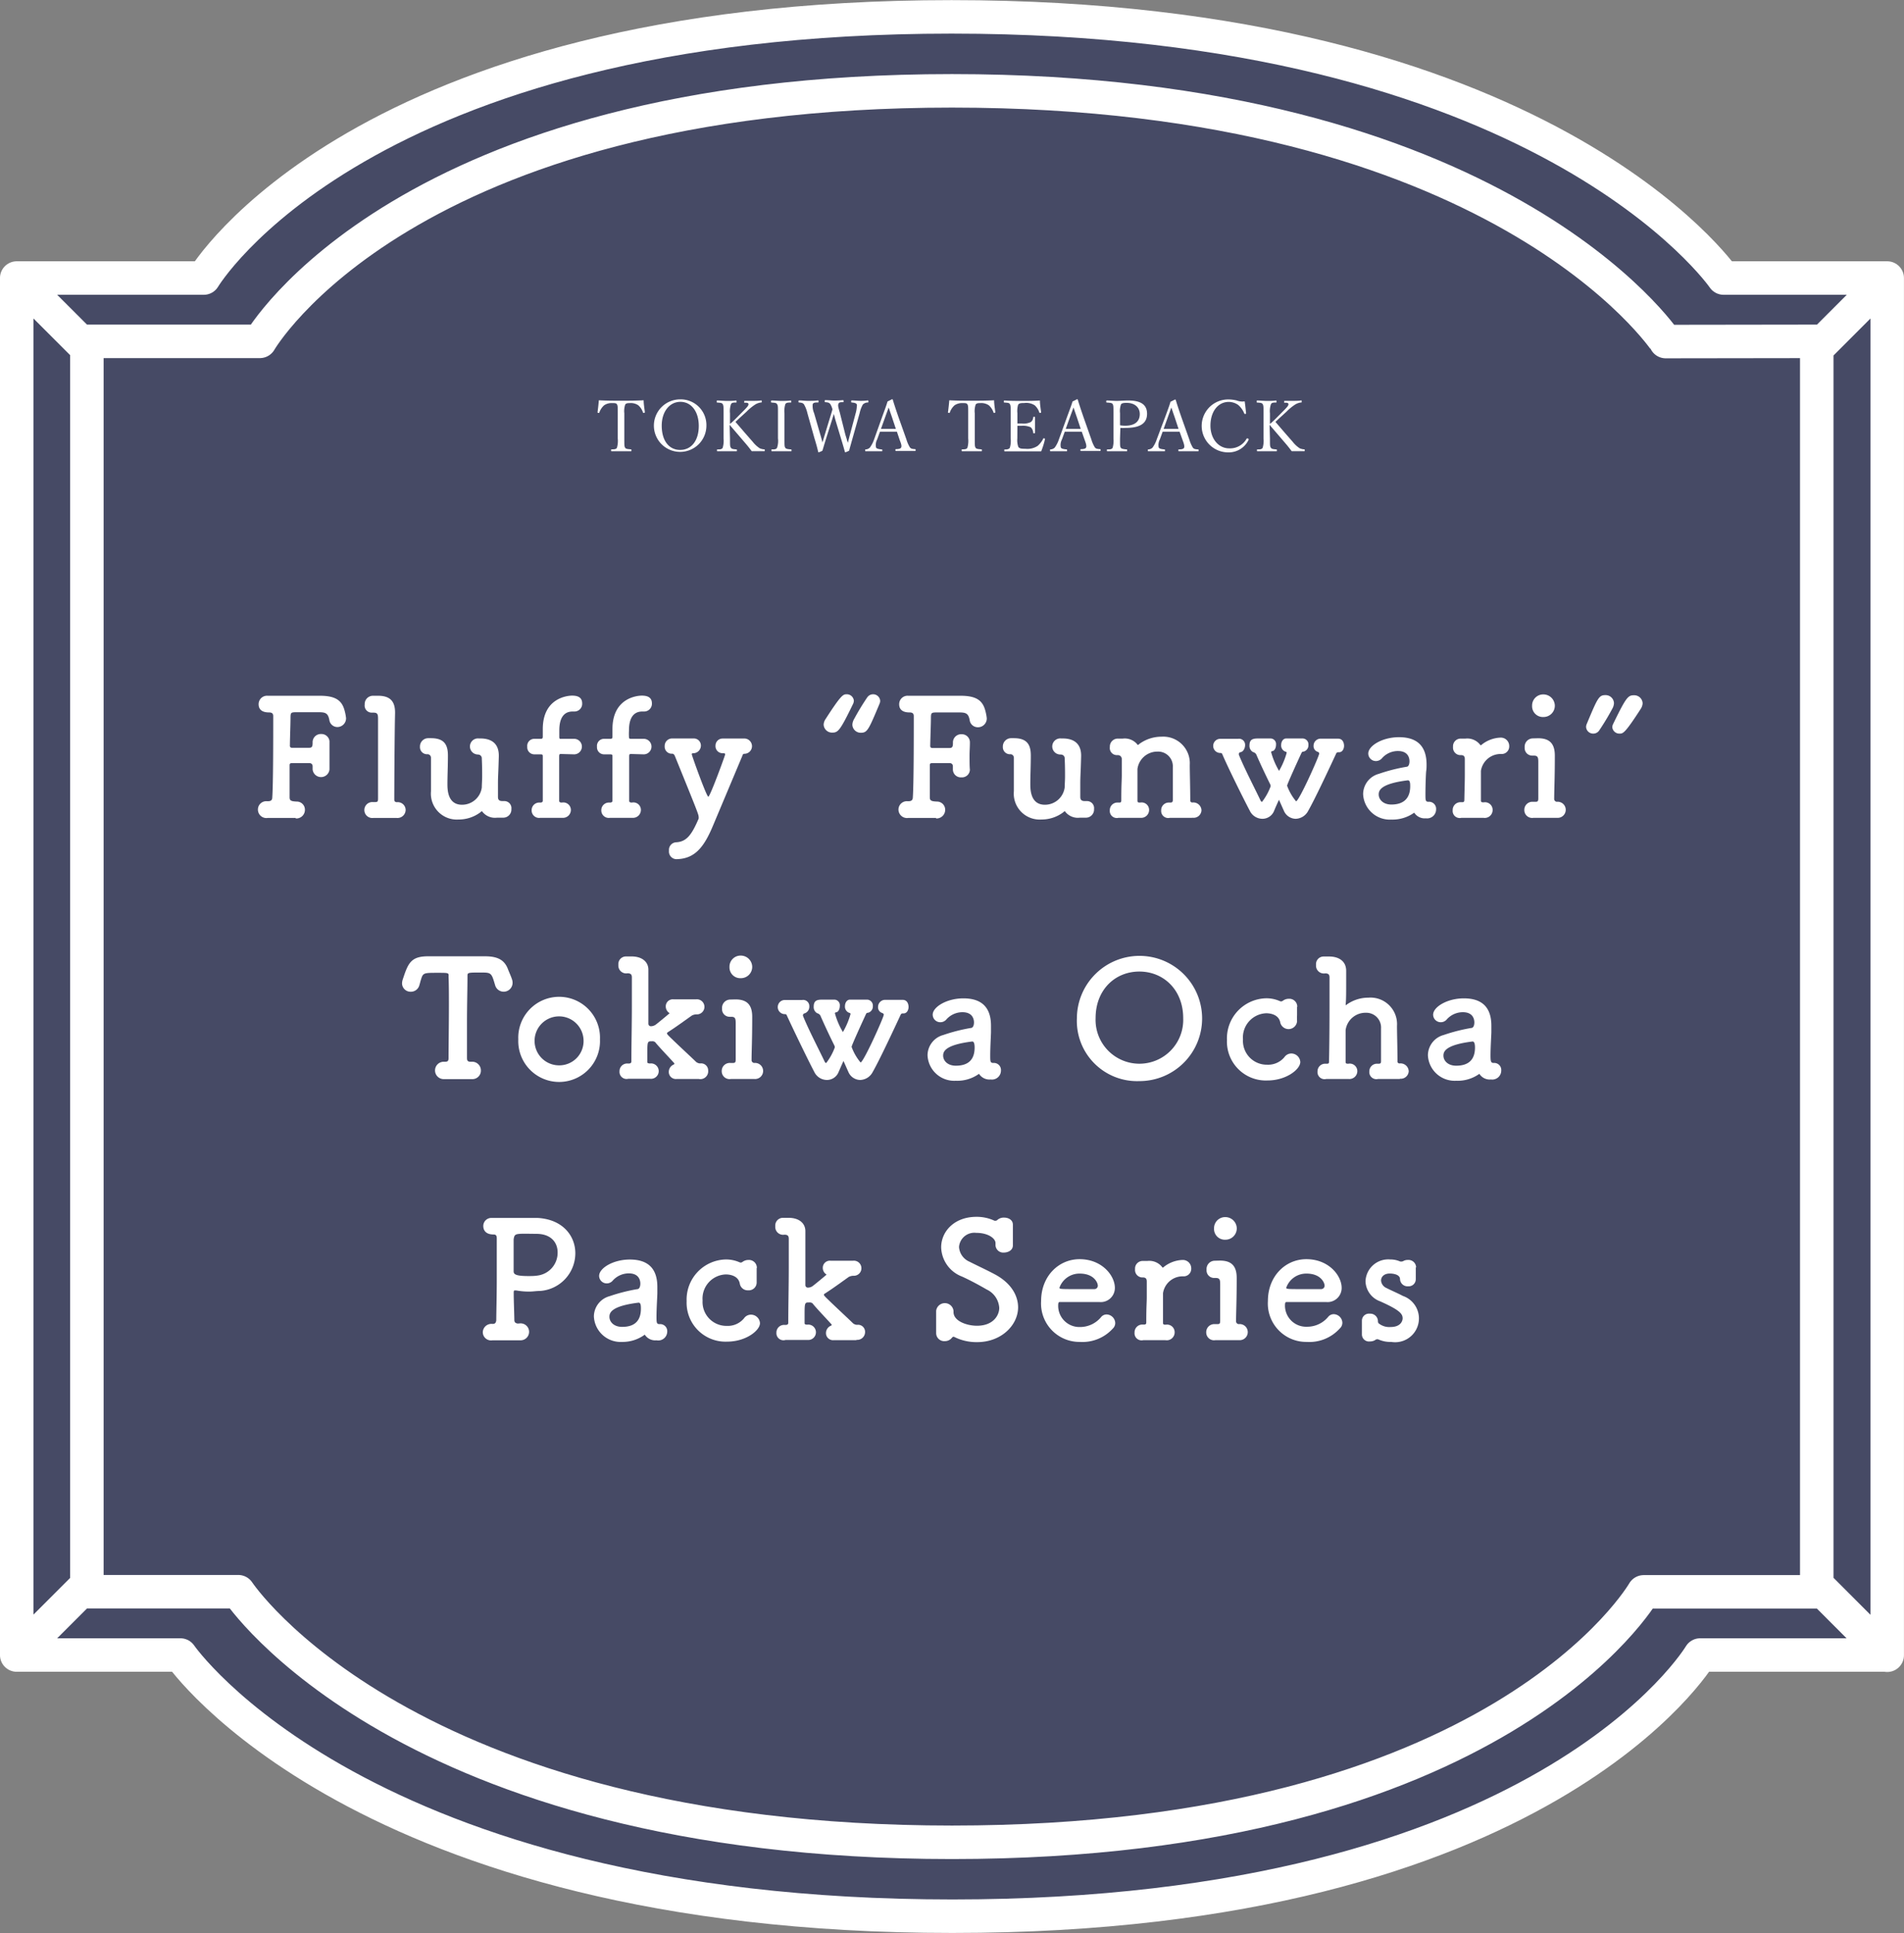
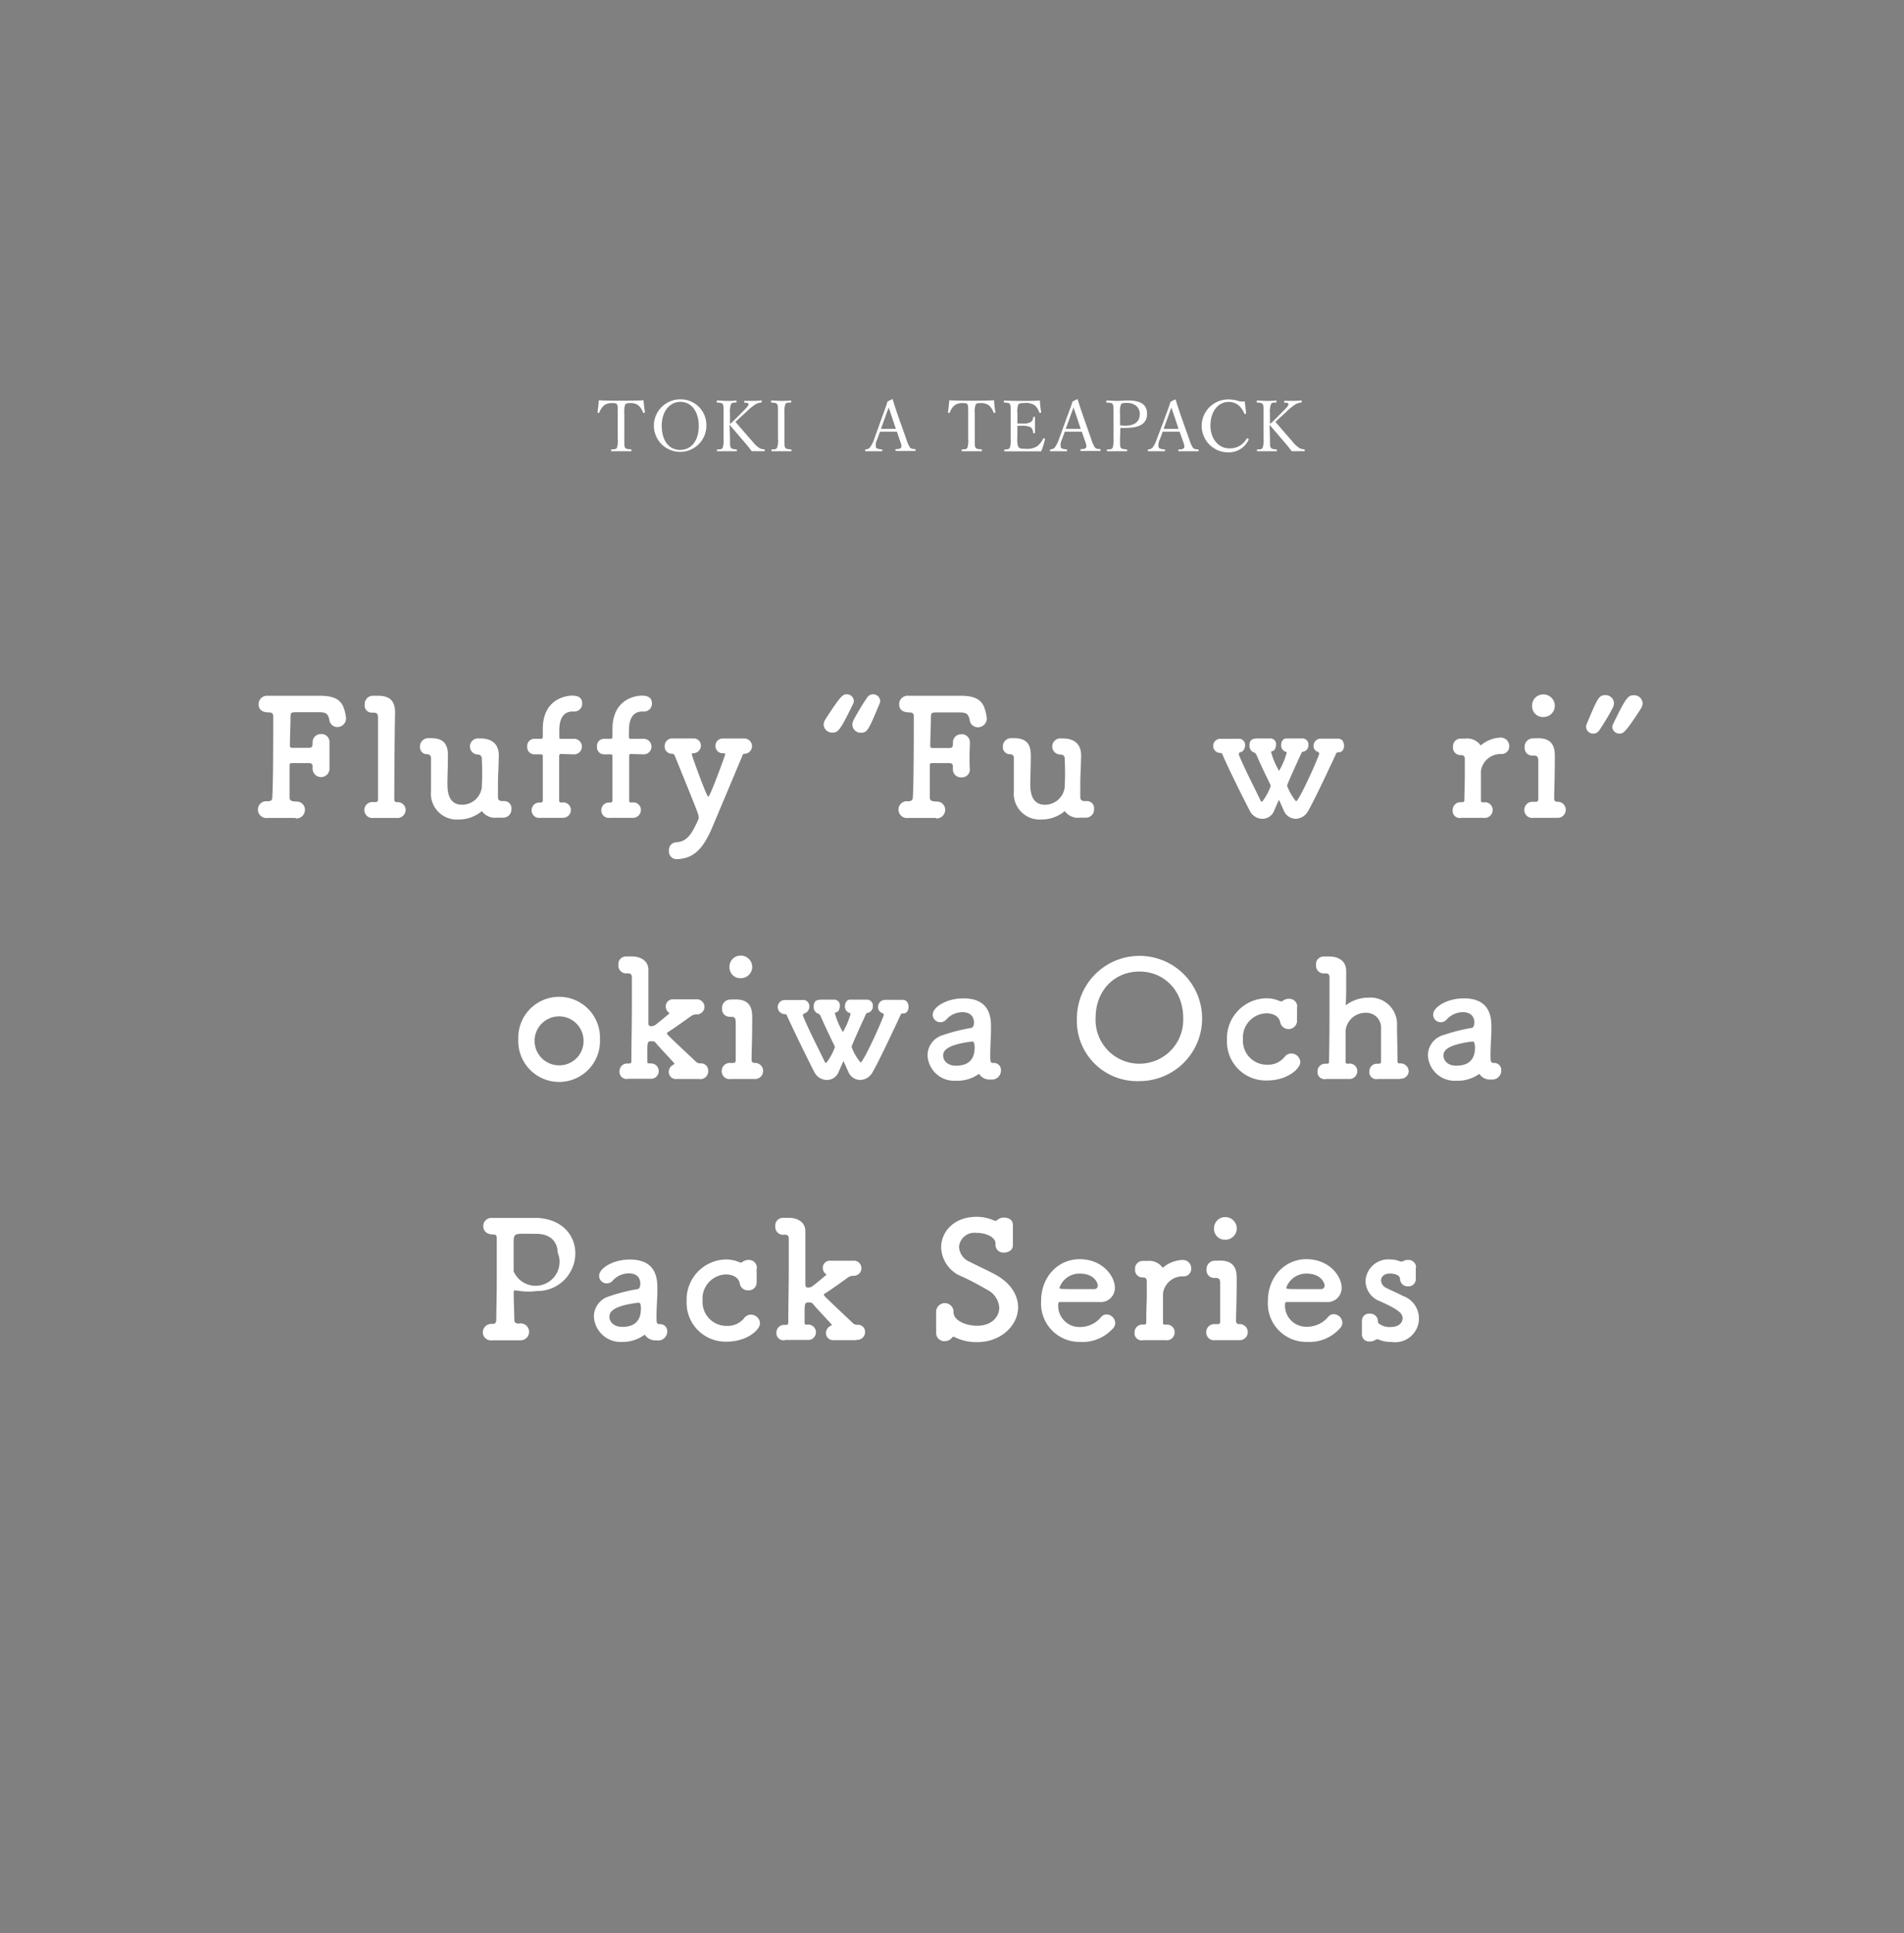
<svg xmlns="http://www.w3.org/2000/svg" viewBox="0 0 269.75 273.86">
  <rect x="0" y="0" width="269.75" height="273.86" fill="#808080" stroke="none" />
  <g id="レイヤー_2" data-name="レイヤー 2">
    <g id="レイヤー_4" data-name="レイヤー 4">
-       <path d="M2.37,39.39l9.94,9.94m255.06-9.94-9.93,9.94m-13.25-9.94s-25.41-37-109.38-37-105.94,37-105.94,37H2.37V234.47H25.56s25.41,37,109.37,37,105.94-37,105.94-37h26.5V39.39Zm-8.2,9S212.54,12.87,134.87,12.87,36.82,48.36,36.82,48.36H12.31V225.5H33.76S57.21,261,134.87,261s98-35.48,98-35.48h24.52V48.36Zm21.45,176.17,9.93,9.94M12.31,224.53l-9.94,9.94" style="fill:#464a65;stroke:#fff;stroke-linecap:round;stroke-linejoin:round;stroke-width:4.746px" />
      <path d="M41.9,115.88c-.92,0-1.82,0-2.72,0-.41,0-.85,0-1.26,0a1.2,1.2,0,0,1-1.38-1.2,1.18,1.18,0,0,1,1.26-1.17H38c.3,0,.55-.11.57-.46.14-1.93.14-8.39.14-11.59,0-.32-.12-.53-.6-.53-.64,0-1.47-.18-1.47-1.17a1.19,1.19,0,0,1,1.29-1.19H38c.62,0,1.43,0,2.3,0,1.77,0,3.82,0,5,0,2.19,0,3.13.62,3.52,2.09a6.83,6.83,0,0,1,.21,1.08A1.24,1.24,0,0,1,47.81,103a1.15,1.15,0,0,1-1.15-1c-.19-1-.58-1.1-1.57-1.1-.8,0-2.46,0-3.08,0-.78,0-.83.07-.85.65,0,1-.07,2.55-.09,4.09a.27.27,0,0,0,.3.3c.76,0,2.07,0,2.46,0s.46-.23.46-.73v0a1.16,1.16,0,0,1,1.22-1.22A1.14,1.14,0,0,1,46.68,105v.09c0,.53,0,1.17,0,1.77,0,.76,0,1.49,0,2V109a1.2,1.2,0,0,1-2.39,0v-.09c0-.11,0-.25,0-.37s-.07-.43-.46-.43l-2.46,0c-.25,0-.34.07-.34.32,0,2.1,0,4,0,4.49s.16.6,1,.64a1.15,1.15,0,0,1,1.17,1.17,1.22,1.22,0,0,1-1.31,1.22Z" style="fill:#fff" />
      <path d="M57.47,114.73a1.16,1.16,0,0,1-1.27,1.15h0c-.49,0-1.29,0-2,0-.53,0-1,0-1.31,0a1.13,1.13,0,1,1-.09-2.25h.37c.3,0,.39-.07.39-.48,0-1.06,0-6.44,0-9.55v-1.74c0-.65-.06-.9-.64-.9h-.25a1,1,0,0,1-1-1.15,1.17,1.17,0,0,1,1.15-1.24l.74,0c1.65,0,2.41.73,2.41,2.36v.14c-.07,2.67-.11,11-.11,12.14,0,.19,0,.42.37.44A1.12,1.12,0,0,1,57.47,114.73Z" style="fill:#fff" />
      <path d="M67.77,106.89a1.14,1.14,0,1,1,.09-2.27h.21c1.38,0,2.6.57,2.6,2.43v.1c-.07,2.62-.12,2.75-.12,3.9,0,.42,0,1,0,1.84,0,.42.17.6.65.6h.25a1,1,0,0,1,1,1.13,1.15,1.15,0,0,1-1.15,1.22l-.74,0h-.14a2.28,2.28,0,0,1-2.07-.83s0-.07-.09-.07-.11.07-.23.16a5.1,5.1,0,0,1-3.06,1,3.67,3.67,0,0,1-3.91-4c0-.46,0-1.22,0-2.07s0-1.82,0-2.67a.5.5,0,0,0-.46-.51,1,1,0,0,1-1.1-1.06,1.17,1.17,0,0,1,1.13-1.21h.43c1.89,0,2.4.94,2.4,2.46v.09c0,1.29-.07,2.9-.07,3.88,0,.81,0,3,2.07,3a2.82,2.82,0,0,0,2.8-2.46c0-.42.05-.92.05-1.59s0-1.47-.05-2.48a.53.53,0,0,0-.53-.58Z" style="fill:#fff" />
      <path d="M79.52,106.82c-.23,0-.3,0-.3.37,0,0,0,4.07,0,6.26,0,.23.21.25.39.25a1.07,1.07,0,0,1,1.27,1.06,1.12,1.12,0,0,1-1.22,1.1h0c-.46,0-1.19,0-1.88,0-.49,0-1,0-1.22,0a1.06,1.06,0,0,1-1.24-1.08,1.08,1.08,0,0,1,1.15-1.08h.09c.18,0,.34-.07.34-.25V112c0-2.16,0-4.76,0-4.76,0-.32,0-.37-.39-.37h-.81a1,1,0,0,1-1-1.08,1,1,0,0,1,1-1.12h.83c.23,0,.37,0,.37-.3s0-.49,0-1.08c0-4.44,3.54-4.74,4.16-4.74.8,0,1.42.25,1.42,1.1a1.09,1.09,0,0,1-1.1,1.15h-.25c-1.84,0-1.89,2-1.89,2.74,0,.39,0,.6,0,.9s.17.23.33.23h1.77a1.1,1.1,0,0,1,0,2.2Z" style="fill:#fff" />
      <path d="M89.44,106.82c-.23,0-.3,0-.3.37,0,0,0,4.07,0,6.26,0,.23.21.25.39.25a1.06,1.06,0,0,1,1.27,1.06,1.12,1.12,0,0,1-1.22,1.1h-.05c-.46,0-1.19,0-1.88,0-.48,0-.94,0-1.22,0a1.06,1.06,0,0,1-1.24-1.08,1.08,1.08,0,0,1,1.15-1.08h.09c.18,0,.34-.07.34-.25V112c0-2.16,0-4.76,0-4.76,0-.32,0-.37-.39-.37h-.8a1,1,0,0,1-1-1.08,1,1,0,0,1,1-1.12h.82c.23,0,.37,0,.37-.3s0-.49,0-1.08c0-4.44,3.54-4.74,4.16-4.74.81,0,1.43.25,1.43,1.1a1.1,1.1,0,0,1-1.11,1.15H91c-1.84,0-1.89,2-1.89,2.74a8.16,8.16,0,0,0,0,.9c0,.23.16.23.32.23h1.77a1.1,1.1,0,0,1,0,2.2Z" style="fill:#fff" />
      <path d="M95.78,121.72a1.08,1.08,0,0,1-1-1.21,1.07,1.07,0,0,1,1-1.18c1.52-.07,2.24-1.12,3.2-3.35a1,1,0,0,0,0-.26c0-.32-.23-.89-3.34-8.55-.07-.16-.16-.39-.41-.39a1,1,0,0,1-1.06-1.08,1.05,1.05,0,0,1,1.1-1.08h.1c.41,0,.92,0,1.42,0s1,0,1.38,0h.07a1,1,0,0,1,1.06,1,1.09,1.09,0,0,1-1,1.09c-.2,0-.29,0-.29.16s2.09,6,2.34,6,2.39-5.86,2.39-6-.11-.16-.37-.16a1,1,0,0,1-1-1.08,1,1,0,0,1,1-1h.1c.41,0,.94,0,1.44,0s1,0,1.38,0h.07a1.09,1.09,0,0,1,1.18,1.08,1.08,1.08,0,0,1-1.06,1.08c-.23,0-.25.14-.32.32l-4.12,9.8C99.76,120,98.45,121.7,95.78,121.72Z" style="fill:#fff" />
      <path d="M116.69,102.66a1.54,1.54,0,0,1,.28-.8c2.25-3.5,2.5-3.5,3-3.5a1,1,0,0,1,1,.9,1.11,1.11,0,0,1-.11.46c-1.84,3.79-2.12,4.07-2.95,4.07A1.19,1.19,0,0,1,116.69,102.66Zm4.07,0a1.78,1.78,0,0,1,.25-.8,34.71,34.71,0,0,1,1.87-3.08,1,1,0,0,1,.82-.42,1,1,0,0,1,1,.92,1.07,1.07,0,0,1-.1.44c-1.54,3.68-1.72,4.09-2.64,4.09A1.18,1.18,0,0,1,120.76,102.66Z" style="fill:#fff" />
      <path d="M132.65,115.88c-.92,0-1.81,0-2.71,0-.42,0-.85,0-1.27,0a1.21,1.21,0,0,1-1.38-1.2,1.19,1.19,0,0,1,1.27-1.17h.18c.3,0,.55-.11.58-.46.14-1.93.14-8.39.14-11.59,0-.32-.12-.53-.6-.53-.65,0-1.47-.18-1.47-1.17a1.19,1.19,0,0,1,1.28-1.19h.1c.62,0,1.42,0,2.3,0,1.77,0,3.81,0,5,0,2.19,0,3.13.62,3.52,2.09a6.83,6.83,0,0,1,.21,1.08,1.24,1.24,0,0,1-1.27,1.29,1.16,1.16,0,0,1-1.15-1c-.18-1-.57-1.1-1.56-1.1-.81,0-2.46,0-3.08,0-.78,0-.83.07-.85.65,0,1-.07,2.55-.1,4.09a.27.27,0,0,0,.3.3c.76,0,2.07,0,2.46,0s.46-.23.46-.73v0a1.16,1.16,0,0,1,1.22-1.22,1.14,1.14,0,0,1,1.18,1.18v.09c0,.53-.05,1.17-.05,1.77,0,.76,0,1.49.05,2V109a1.12,1.12,0,0,1-1.2,1.13A1.13,1.13,0,0,1,135,109v-.09c0-.11,0-.25,0-.37s-.07-.43-.46-.43l-2.46,0c-.26,0-.35.07-.35.32,0,2.1,0,4,0,4.49s.16.6,1,.64a1.16,1.16,0,0,1,1.18,1.17,1.23,1.23,0,0,1-1.32,1.22Z" style="fill:#fff" />
      <path d="M150.27,106.89a1.14,1.14,0,1,1,.09-2.27h.21c1.38,0,2.6.57,2.6,2.43v.1c-.07,2.62-.12,2.75-.12,3.9,0,.42,0,1,0,1.84,0,.42.17.6.65.6H154a1,1,0,0,1,1,1.13,1.15,1.15,0,0,1-1.15,1.22l-.74,0H153a2.28,2.28,0,0,1-2.07-.83s0-.07-.09-.07-.11.07-.23.16a5.1,5.1,0,0,1-3.06,1,3.67,3.67,0,0,1-3.91-4c0-.46,0-1.22,0-2.07s0-1.82,0-2.67a.5.5,0,0,0-.46-.51,1,1,0,0,1-1.1-1.06,1.17,1.17,0,0,1,1.13-1.21h.43c1.89,0,2.4.94,2.4,2.46v.09c0,1.29-.07,2.9-.07,3.88,0,.81,0,3,2.07,3a2.82,2.82,0,0,0,2.8-2.46c0-.42.05-.92.05-1.59s0-1.47-.05-2.48a.53.53,0,0,0-.53-.58Z" style="fill:#fff" />
-       <path d="M168.85,115.86c-.46,0-1.19,0-1.88,0-.49,0-.95,0-1.22,0a1,1,0,0,1-1.24-1.06,1.08,1.08,0,0,1,1.15-1.1h.16c.23,0,.34-.09.34-.35,0-.71,0-1.51,0-2.25,0-1.08,0-2,0-2.41a2.08,2.08,0,0,0-2.14-2.21,2.84,2.84,0,0,0-2.87,2.46c0,.41,0,1,0,1.79s0,1.68,0,2.72c0,.25.16.25.39.25a1.06,1.06,0,0,1,1.26,1.06,1.12,1.12,0,0,1-1.22,1.1h0c-.46,0-1.2,0-1.89,0-.48,0-.94,0-1.22,0a1,1,0,0,1-1.24-1.06,1.08,1.08,0,0,1,1.15-1.1h.21c.2,0,.27-.07.27-.32,0-2.35.07-2.74.07-3.61,0-.49,0-1.08,0-2.21a.55.55,0,0,0-.55-.58h-.14a1,1,0,0,1-1-1.15,1.12,1.12,0,0,1,1.13-1.19c.28,0,.32,0,.55,0h.14a2.3,2.3,0,0,1,2.07.82.09.09,0,0,0,.09.07c.05,0,.12-.07.23-.16a5.3,5.3,0,0,1,3.11-1,3.76,3.76,0,0,1,4,4c0,.92.07,3.31.07,5a.28.28,0,0,0,.3.32,1.16,1.16,0,0,1,1.29,1.1,1.11,1.11,0,0,1-1.24,1.06Z" style="fill:#fff" />
      <path d="M184.51,104.62a.84.84,0,0,1,.86.92.92.92,0,0,1-.67.94c-.21,0-.25.07-.35.27-.62,1.34-2,4.37-2,4.56a7.28,7.28,0,0,0,1.27,2.21c.41,0,3.28-6.4,3.28-6.77,0-.13-.11-.2-.25-.25a.84.84,0,0,1-.55-.85,1,1,0,0,1,.94-1h0c.37,0,.71,0,1.06,0s.92,0,1.47,0c.82,0,.85.89.85,1,0,.46-.25.92-.69.92h-.12c-.23,0-.3.14-.36.3-1.22,2.62-3,6.41-3.91,8a2.07,2.07,0,0,1-1.77,1.13,1.85,1.85,0,0,1-1.68-1.15c-.16-.34-.44-1-.69-1.54-.26.55-.56,1.24-.69,1.56a1.78,1.78,0,0,1-1.66,1.13,2,2,0,0,1-1.79-1.15c-.85-1.61-3-5.93-3.89-8-.09-.21-.18-.16-.39-.18a1,1,0,0,1-.9-1,1,1,0,0,1,1-1H173c.37,0,.69,0,1,0s.85,0,1.4,0h0a.86.86,0,0,1,1,.89c0,.46-.27.95-.64,1a.28.28,0,0,0-.25.28s0,0,0,.07c.71,1.79,2.32,4.9,3.06,6.46.07.16.16.23.23.23a8.18,8.18,0,0,0,1.22-2.21.79.79,0,0,0-.05-.25c-.8-1.61-1.56-3.26-2-4.28a.77.77,0,0,0-.46-.32,1,1,0,0,1-.49-.92c0-.94.56-1,1.29-1H180a.79.79,0,0,1,.78.89c0,.42-.19.83-.49.9-.13,0-.2.07-.2.16a10.78,10.78,0,0,0,1.12,2.64,10.81,10.81,0,0,0,1.08-2.55c0-.09-.06-.16-.2-.18a.93.93,0,0,1-.58-.94c0-.46.26-.92.72-.92h0c.37,0,.67,0,.94,0s.74,0,1.29,0Z" style="fill:#fff" />
-       <path d="M197.12,116.11a3.78,3.78,0,0,1-4-3.61,3,3,0,0,1,2.23-2.87,24.41,24.41,0,0,1,3.93-1c.23,0,.41-.3.41-.78,0-.28-.07-1.45-1.63-1.45a3,3,0,0,0-2.25,1,1.14,1.14,0,0,1-.85.42,1.08,1.08,0,0,1-1.11-1.06c0-1.11,2-2.32,4.35-2.32,2.55,0,3.91,1.24,3.91,3.88,0,.28,0,.58-.05.9s-.11,2.16-.11,3.29c0,.85,0,1.08.43,1.08a1,1,0,0,1,1.08,1.08,1.27,1.27,0,0,1-1.44,1.26,1.76,1.76,0,0,1-1.66-.8A5.27,5.27,0,0,1,197.12,116.11Zm2.32-5.56c-3.88.48-4.11,1.45-4.11,2,0,.71.62,1.43,1.79,1.43,1.86,0,2.67-1,2.67-2.58,0-.35,0-.85-.32-.85Z" style="fill:#fff" />
      <path d="M210.16,115.86h0c-.46,0-1.2,0-1.89,0-.48,0-.94,0-1.22,0a1,1,0,0,1-1.24-1.08,1.1,1.1,0,0,1,1.15-1.13h.21c.2,0,.29-.07.29-.32.05-2.34.07-2.71.07-3.59,0-.46,0-1,0-2.18,0-.35-.11-.58-.53-.58h-.14a1.06,1.06,0,0,1-1-1.17,1.08,1.08,0,0,1,1.06-1.17l.57,0h.12a2.31,2.31,0,0,1,2.09.87.09.09,0,0,0,.09.07c.05,0,.12-.07.23-.16a4.53,4.53,0,0,1,2.58-.92,1.19,1.19,0,0,1,1.22,1.22,1.07,1.07,0,0,1-1.15,1.1,2.82,2.82,0,0,0-2.86,2.39c0,.42,0,.94,0,1.66s0,1.52,0,2.55c0,.25.17.25.4.25a1.08,1.08,0,0,1,1.26,1.08A1.12,1.12,0,0,1,210.16,115.86Z" style="fill:#fff" />
      <path d="M217.91,104.59c1.68,0,2.37.81,2.37,2.46v.1c0,3.17-.09,4.87-.09,6a.4.4,0,0,0,.39.44,1.14,1.14,0,1,1,0,2.27h0c-.48,0-1.29,0-2,0-.55,0-1,0-1.31,0a1.11,1.11,0,0,1-1.31-1.12,1.14,1.14,0,0,1,1.22-1.15h.37c.29,0,.39-.07.39-.49,0-1.05,0-2.46,0-4v-1.15c0-.65-.07-.9-.64-.9h-.23a1.07,1.07,0,0,1-1.06-1.17,1.17,1.17,0,0,1,1.13-1.27Zm-.85-4.64a1.57,1.57,0,0,1,1.61-1.57,1.62,1.62,0,0,1,1.61,1.57,1.6,1.6,0,0,1-1.61,1.63A1.53,1.53,0,0,1,217.06,100Z" style="fill:#fff" />
      <path d="M225.71,103.93a1,1,0,0,1-1-.92,1.05,1.05,0,0,1,.09-.44c1.54-3.68,1.72-4.09,2.64-4.09a1.18,1.18,0,0,1,1.22,1.15,1.78,1.78,0,0,1-.25.8,34.74,34.74,0,0,1-1.86,3.08A1,1,0,0,1,225.71,103.93Zm2.71-.9a1.12,1.12,0,0,1,.12-.46c1.84-3.79,2.11-4.07,2.94-4.07a1.19,1.19,0,0,1,1.24,1.13,1.61,1.61,0,0,1-.27.8c-2.26,3.5-2.51,3.5-3,3.5A1,1,0,0,1,228.42,103Z" style="fill:#fff" />
-       <path d="M62,137.82c-2,0-2.07,0-2.37,1-.07.2-.12.46-.21.73a1.24,1.24,0,0,1-1.22.95,1.2,1.2,0,0,1-1.24-1.2,2,2,0,0,1,.12-.6c.73-2.21,1.12-3.22,3.56-3.22h.44c.71,0,1.88,0,3.15,0,1.54,0,3.19,0,4.25,0h.23c1.82,0,2.78.53,3.27,1.86.14.37.39.9.55,1.38a1.51,1.51,0,0,1,.09.53,1.26,1.26,0,0,1-2.48.3q-.11-.37-.21-.69c-.34-1.06-.57-1.08-1.79-1.08-1.89,0-1.91,0-1.91.51,0,1.7-.07,4.16-.07,6.6,0,1.77,0,3.52,0,5,0,.51.23.53.64.53a1.23,1.23,0,0,1,1.33,1.24,1.2,1.2,0,0,1-1.26,1.22h-.09c-.58,0-1.22,0-1.87,0s-1.49,0-2,0a1.23,1.23,0,1,1-.09-2.46h.09c.41,0,.64,0,.64-.5,0-1.87.05-4.67.05-7.5,0-1.4,0-2.8-.05-4.09C63.58,137.82,63.58,137.82,62,137.82Z" style="fill:#fff" />
      <path d="M73.43,147.25a5.79,5.79,0,1,1,11.57,0,5.79,5.79,0,1,1-11.57,0Zm9.24,0a3.47,3.47,0,1,0-3.45,3.68A3.44,3.44,0,0,0,82.67,147.25Z" style="fill:#fff" />
      <path d="M99,152.86c-.46,0-1.17,0-1.84,0-.48,0-.92,0-1.19,0h-.12a1,1,0,0,1-1.1-1,1.14,1.14,0,0,1,.6-1c.09-.05.18-.07.18-.12a.13.13,0,0,0,0-.11c-.9-1-2.12-2.26-2.72-3a.68.68,0,0,0-.46-.11c-.6,0-.64,0-.64,1.65,0,.33,0,.69,0,1.2,0,.28.07.25.35.3a1.09,1.09,0,1,1,.06,2.16h0c-.46,0-1.2,0-1.89,0-.48,0-.94,0-1.22,0a1,1,0,0,1-1.24-1.06,1.08,1.08,0,0,1,1.15-1.1h.19c.18,0,.34-.07.34-.3,0-2.32.07-5.24.07-7.89,0-1.45,0-2.83,0-4,0-.41-.14-.59-.62-.59a1.11,1.11,0,0,1-1.29-1.2,1.08,1.08,0,0,1,1.06-1.19h.07c.27,0,.5,0,.73,0,1.54,0,2.39.8,2.39,1.88,0,.65,0,1.43,0,2.28,0,2.53,0,5.4,0,5.4a.36.36,0,0,0,.37.33,1.24,1.24,0,0,0,.62-.19c.14-.09,2-1.61,2-1.65s-.09-.07-.16-.14a1.12,1.12,0,0,1-.37-.83,1,1,0,0,1,1.13-1h.09c.44,0,1,0,1.56,0s1.11,0,1.5,0a1.07,1.07,0,1,1,.07,2.13h0a1.38,1.38,0,0,0-.66.17c-1.13.8-2.26,1.63-3.34,2.32-.11.07-.18.14-.18.2s.11.21.25.35c1,1,2.94,2.78,3.89,3.7a1,1,0,0,0,.55.21,1,1,0,0,1,1.15,1A1.11,1.11,0,0,1,99,152.86Z" style="fill:#fff" />
      <path d="M104.2,141.59c1.68,0,2.37.81,2.37,2.46v.1c0,3.17-.09,4.87-.09,6a.4.4,0,0,0,.39.44,1.14,1.14,0,1,1,0,2.27h0c-.48,0-1.29,0-2,0-.55,0-1,0-1.31,0a1.11,1.11,0,0,1-1.31-1.12,1.14,1.14,0,0,1,1.22-1.15h.37c.29,0,.39-.07.39-.49,0-1.05,0-2.46,0-4v-1.15c0-.65-.07-.9-.64-.9h-.23a1.07,1.07,0,0,1-1.06-1.17,1.17,1.17,0,0,1,1.13-1.27Zm-.85-4.64a1.57,1.57,0,0,1,1.61-1.57,1.62,1.62,0,0,1,1.61,1.57,1.6,1.6,0,0,1-1.61,1.63A1.53,1.53,0,0,1,103.35,137Z" style="fill:#fff" />
      <path d="M122.81,141.62a.84.84,0,0,1,.85.92.92.92,0,0,1-.67.94c-.21,0-.25.07-.34.27-.62,1.34-2,4.37-2,4.56a7.28,7.28,0,0,0,1.27,2.21c.41,0,3.29-6.4,3.29-6.77,0-.13-.12-.2-.26-.25a.84.84,0,0,1-.55-.85,1,1,0,0,1,.94-1h0c.37,0,.71,0,1.06,0s.92,0,1.47,0c.83,0,.85.89.85,1,0,.46-.25.92-.69.92h-.12c-.23,0-.29.14-.36.3-1.22,2.62-3,6.41-3.91,8a2.07,2.07,0,0,1-1.77,1.13,1.85,1.85,0,0,1-1.68-1.15c-.16-.34-.44-1-.69-1.54-.25.55-.55,1.24-.69,1.56a1.78,1.78,0,0,1-1.66,1.13,2,2,0,0,1-1.79-1.15c-.85-1.61-2.94-5.93-3.89-8-.09-.21-.18-.16-.39-.18a1,1,0,0,1-.89-1,1,1,0,0,1,1-1h.07c.36,0,.69,0,1,0s.85,0,1.4,0h0a.87.87,0,0,1,1,.89,1,1,0,0,1-.65,1,.28.28,0,0,0-.25.28s0,0,0,.07c.71,1.79,2.32,4.9,3.06,6.46.07.16.16.23.23.23a8.18,8.18,0,0,0,1.22-2.21.58.58,0,0,0-.05-.25c-.8-1.61-1.56-3.26-2-4.28a.77.77,0,0,0-.46-.32,1,1,0,0,1-.48-.92c0-.94.55-1,1.28-1h1.64a.79.79,0,0,1,.78.89c0,.42-.19.83-.48.9-.14,0-.21.07-.21.16a10.4,10.4,0,0,0,1.13,2.64,10.81,10.81,0,0,0,1.08-2.55c0-.09-.07-.16-.21-.18a.93.93,0,0,1-.58-.94c0-.46.26-.92.72-.92h0c.37,0,.67,0,1,0s.73,0,1.28,0Z" style="fill:#fff" />
      <path d="M135.41,153.11a3.78,3.78,0,0,1-4-3.61,3,3,0,0,1,2.23-2.87,24.68,24.68,0,0,1,3.93-1c.23,0,.42-.3.42-.78,0-.28-.07-1.45-1.64-1.45a3.06,3.06,0,0,0-2.25,1,1.12,1.12,0,0,1-.85.42,1.08,1.08,0,0,1-1.11-1.06c0-1.11,2-2.32,4.35-2.32,2.55,0,3.91,1.24,3.91,3.88,0,.28,0,.58,0,.9s-.11,2.16-.11,3.29c0,.85,0,1.08.44,1.08a1,1,0,0,1,1.08,1.08,1.27,1.27,0,0,1-1.45,1.26,1.76,1.76,0,0,1-1.66-.8A5.25,5.25,0,0,1,135.41,153.11Zm2.33-5.56c-3.89.48-4.12,1.45-4.12,2,0,.71.62,1.43,1.79,1.43,1.87,0,2.67-.95,2.67-2.58,0-.35-.05-.85-.32-.85Z" style="fill:#fff" />
      <path d="M152.57,144.24a8.87,8.87,0,1,1,8.85,8.92A8.53,8.53,0,0,1,152.57,144.24Zm15.06,0c0-4-2.78-6.6-6.21-6.6s-6.2,2.57-6.2,6.6a6.21,6.21,0,1,0,12.41,0Z" style="fill:#fff" />
      <path d="M183.76,142.65c0,.41,0,.81,0,1.2a6.61,6.61,0,0,0,0,.78v.09a1.21,1.21,0,0,1-2.37.18c-.21-1.26-1.59-1.35-2-1.35a3.43,3.43,0,0,0-3.29,3.7,3.38,3.38,0,0,0,3.43,3.59,3,3,0,0,0,2.43-1.06,1.2,1.2,0,0,1,1-.53,1.28,1.28,0,0,1,1.26,1.2c0,1.05-2,2.62-4.64,2.62a5.51,5.51,0,0,1-5.75-5.73,5.68,5.68,0,0,1,5.54-5.91,4.66,4.66,0,0,1,1.93.39.54.54,0,0,0,.21.05.52.52,0,0,0,.28-.12,1.38,1.38,0,0,1,.8-.25,1.12,1.12,0,0,1,1.2,1.13Z" style="fill:#fff" />
      <path d="M198.34,152.86c-.46,0-1.2,0-1.89,0-.48,0-.94,0-1.22,0A1,1,0,0,1,194,151.8a1.08,1.08,0,0,1,1.15-1.1h.19c.23,0,.32-.09.32-.35,0-.71,0-1.51,0-2.25,0-1.08,0-2,0-2.41a2.09,2.09,0,0,0-2.14-2.21,2.84,2.84,0,0,0-2.88,2.46c0,.41,0,1,0,1.79s0,1.68,0,2.72c0,.25.16.25.39.25a1.07,1.07,0,0,1,1.27,1.06,1.12,1.12,0,0,1-1.22,1.1H191c-.46,0-1.19,0-1.88,0-.49,0-1,0-1.22,0a1,1,0,0,1-1.24-1.06,1.08,1.08,0,0,1,1.15-1.1h.2c.21,0,.28-.07.28-.32.05-2.35.07-5.29.07-8,0-1.42,0-2.76,0-3.89,0-.41-.14-.59-.62-.59a1.11,1.11,0,0,1-1.29-1.2,1.08,1.08,0,0,1,1.06-1.19h.06c.28,0,.51,0,.74,0,1.26,0,2.39.57,2.41,2,0,.53,0,1,0,1.5,0,1.49,0,2.67-.07,3.26,0,.09,0,.14,0,.14s.05,0,.12-.07a5.27,5.27,0,0,1,3.1-1,3.76,3.76,0,0,1,4.05,4c0,.92.07,3.31.07,5a.28.28,0,0,0,.3.32,1.16,1.16,0,0,1,1.29,1.1,1.12,1.12,0,0,1-1.25,1.06Z" style="fill:#fff" />
      <path d="M206.3,153.11a3.79,3.79,0,0,1-4-3.61,3,3,0,0,1,2.23-2.87,24.71,24.71,0,0,1,3.94-1c.23,0,.41-.3.41-.78,0-.28-.07-1.45-1.63-1.45a3.06,3.06,0,0,0-2.26,1,1.11,1.11,0,0,1-.85.42,1.08,1.08,0,0,1-1.1-1.06c0-1.11,2-2.32,4.35-2.32,2.55,0,3.9,1.24,3.9,3.88,0,.28,0,.58,0,.9s-.12,2.16-.12,3.29c0,.85.05,1.08.44,1.08a1,1,0,0,1,1.08,1.08,1.27,1.27,0,0,1-1.45,1.26,1.74,1.74,0,0,1-1.65-.8A5.27,5.27,0,0,1,206.3,153.11Zm2.32-5.56c-3.89.48-4.12,1.45-4.12,2,0,.71.62,1.43,1.8,1.43,1.86,0,2.67-.95,2.67-2.58,0-.35-.05-.85-.33-.85Z" style="fill:#fff" />
-       <path d="M73.62,187.49a1.2,1.2,0,1,1,.07,2.39H73.6c-.55,0-1.19,0-1.82,0-.94,0-1.77,0-2,0a1.17,1.17,0,0,1-1.38-1.15,1.22,1.22,0,0,1,1.34-1.17h.09c.37,0,.46-.27.48-.55,0-1,.07-3.36.07-5.75s0-4.78,0-5.82c0-.37-.1-.55-.46-.55-1.2,0-1.45-.71-1.45-1.19a1.14,1.14,0,0,1,1.24-1.15h.14c.27,0,.64,0,1.08,0,1.19,0,2.83,0,4.09,0,.46,0,.88,0,1.2,0,3.61.23,5.29,2.62,5.29,5a5.36,5.36,0,0,1-5,5.34c-.53,0-1,.09-1.57.09a10.26,10.26,0,0,1-1.79-.16l-.23,0c-.12,0-.14.09-.14.35,0,1.12.07,2.55.09,3.84,0,.34.19.46.49.5Zm.83-12.71c-1.52,0-1.56.09-1.68.8,0,.51,0,1.33,0,2.19v2.34c0,.39.23.67,2.07.67.43,0,.87,0,1.31-.07A3.25,3.25,0,0,0,79,177.42c0-1.36-.9-2.62-3-2.62Z" style="fill:#fff" />
+       <path d="M73.62,187.49a1.2,1.2,0,1,1,.07,2.39H73.6c-.55,0-1.19,0-1.82,0-.94,0-1.77,0-2,0a1.17,1.17,0,0,1-1.38-1.15,1.22,1.22,0,0,1,1.34-1.17h.09c.37,0,.46-.27.48-.55,0-1,.07-3.36.07-5.75s0-4.78,0-5.82c0-.37-.1-.55-.46-.55-1.2,0-1.45-.71-1.45-1.19a1.14,1.14,0,0,1,1.24-1.15h.14c.27,0,.64,0,1.08,0,1.19,0,2.83,0,4.09,0,.46,0,.88,0,1.2,0,3.61.23,5.29,2.62,5.29,5a5.36,5.36,0,0,1-5,5.34c-.53,0-1,.09-1.57.09a10.26,10.26,0,0,1-1.79-.16l-.23,0c-.12,0-.14.09-.14.35,0,1.12.07,2.55.09,3.84,0,.34.19.46.49.5Zm.83-12.71c-1.52,0-1.56.09-1.68.8,0,.51,0,1.33,0,2.19v2.34A3.25,3.25,0,0,0,79,177.42c0-1.36-.9-2.62-3-2.62Z" style="fill:#fff" />
      <path d="M88.14,190.11a3.79,3.79,0,0,1-4-3.61,3,3,0,0,1,2.23-2.87,24.71,24.71,0,0,1,3.94-1c.23,0,.41-.3.41-.78,0-.28-.07-1.45-1.63-1.45a3.06,3.06,0,0,0-2.26,1,1.11,1.11,0,0,1-.85.42,1.08,1.08,0,0,1-1.1-1.06c0-1.11,2-2.32,4.35-2.32,2.55,0,3.9,1.24,3.9,3.88,0,.28,0,.58,0,.9s-.12,2.16-.12,3.29c0,.85,0,1.08.44,1.08a1,1,0,0,1,1.08,1.08A1.27,1.27,0,0,1,93,189.88a1.74,1.74,0,0,1-1.65-.8A5.27,5.27,0,0,1,88.14,190.11Zm2.32-5.56c-3.89.48-4.12,1.45-4.12,2,0,.71.62,1.43,1.8,1.43,1.86,0,2.66-.95,2.66-2.58,0-.35,0-.85-.32-.85Z" style="fill:#fff" />
      <path d="M107.2,179.65c0,.41,0,.81,0,1.2s0,.53,0,.78v.09A1.11,1.11,0,0,1,106,182.8a1.13,1.13,0,0,1-1.18-.9c-.2-1.26-1.58-1.35-2-1.35a3.42,3.42,0,0,0-3.28,3.7,3.38,3.38,0,0,0,3.42,3.59,3,3,0,0,0,2.44-1.06,1.19,1.19,0,0,1,1-.53,1.28,1.28,0,0,1,1.27,1.2c0,1.05-2,2.62-4.65,2.62a5.51,5.51,0,0,1-5.74-5.73,5.68,5.68,0,0,1,5.54-5.91,4.73,4.73,0,0,1,1.93.39.54.54,0,0,0,.21.05.46.46,0,0,0,.27-.12,1.41,1.41,0,0,1,.81-.25,1.12,1.12,0,0,1,1.19,1.13Z" style="fill:#fff" />
      <path d="M121.28,189.86c-.46,0-1.17,0-1.84,0-.48,0-.92,0-1.2,0h-.11a1,1,0,0,1-1.11-1,1.14,1.14,0,0,1,.6-1c.09-.05.19-.07.19-.12a.11.11,0,0,0,0-.11c-.9-1-2.12-2.26-2.71-3a.72.72,0,0,0-.46-.11c-.6,0-.65,0-.65,1.65,0,.33,0,.69,0,1.2,0,.28.06.25.34.3a1.09,1.09,0,1,1,.07,2.16h0c-.46,0-1.19,0-1.88,0-.48,0-.94,0-1.22,0A1,1,0,0,1,110,188.8a1.08,1.08,0,0,1,1.15-1.1h.18c.19,0,.35-.07.35-.3,0-2.32.07-5.24.07-7.89,0-1.45,0-2.83,0-4,0-.41-.14-.59-.62-.59a1.11,1.11,0,0,1-1.29-1.2,1.09,1.09,0,0,1,1.06-1.19h.07c.28,0,.51,0,.74,0,1.54,0,2.39.8,2.39,1.88,0,.65,0,1.43,0,2.28,0,2.53,0,5.4,0,5.4a.36.36,0,0,0,.37.33,1.21,1.21,0,0,0,.62-.19c.14-.09,2-1.61,2-1.65s-.09-.07-.16-.14a1.11,1.11,0,0,1-.36-.83,1,1,0,0,1,1.12-1h.09c.44,0,1,0,1.57,0s1.1,0,1.49,0a1.07,1.07,0,1,1,.07,2.13h0a1.45,1.45,0,0,0-.67.17c-1.12.8-2.25,1.63-3.33,2.32-.12.07-.19.14-.19.2s.12.21.26.35c1,1,2.94,2.78,3.88,3.7a1,1,0,0,0,.55.21,1,1,0,0,1,1.15,1,1.11,1.11,0,0,1-1.17,1.13Z" style="fill:#fff" />
      <path d="M138.44,190.14a7,7,0,0,1-3.15-.69.43.43,0,0,0-.21-.07c-.09,0-.16.07-.23.16a1.27,1.27,0,0,1-1,.46,1.14,1.14,0,0,1-1.22-1.13v-.09c0-.39,0-.87,0-1.36s0-1.24,0-1.72v0a1.24,1.24,0,0,1,2.46,0v.18c0,1.31,1.95,1.94,3.31,1.94,2.35,0,3.17-1.5,3.17-2.53a3.08,3.08,0,0,0-1.77-2.6c-1-.58-2.3-1.29-3.51-1.84a4.57,4.57,0,0,1-2.95-4.14c0-2.21,1.82-4.32,5-4.32a5.93,5.93,0,0,1,2.55.55.39.39,0,0,0,.16,0,.31.31,0,0,0,.21-.07,1.37,1.37,0,0,1,1-.37c.62,0,1.24.33,1.24,1v.07c0,.44,0,.87,0,1.33s0,1,0,1.45c.05.87-.83,1.1-1.24,1.1a1.1,1.1,0,0,1-1.22-1v-.09c0-.09,0-.18,0-.25,0-.67-1.06-1.45-2.73-1.45a2.18,2.18,0,0,0-2.44,2,2.44,2.44,0,0,0,1.49,2.09c1,.51,2.53,1.22,3.61,1.8,2.3,1.24,3.27,3,3.27,4.69C144.21,187.77,141.84,190.14,138.44,190.14Z" style="fill:#fff" />
      <path d="M153,190.11a5.44,5.44,0,0,1-5.5-5.79c0-3.52,2.48-5.93,5.45-5.93,3.17,0,5,2.32,5,4.07a2,2,0,0,1-2.19,2c-.71,0-1.19,0-5.65,0-.14,0-.19.18-.19.44A3,3,0,0,0,153,188a3.86,3.86,0,0,0,3-1.41,1,1,0,0,1,.78-.37,1.26,1.26,0,0,1,1.22,1.2,1.09,1.09,0,0,1-.35.81A5.8,5.8,0,0,1,153,190.11Zm2.53-8c0-.33-.49-1.68-2.56-1.68a3,3,0,0,0-2.87,2c0,.2.23.2,2.37.2.94,0,2,0,2.6,0A.49.49,0,0,0,155.53,182.07Z" style="fill:#fff" />
      <path d="M165.09,189.86h0c-.46,0-1.2,0-1.89,0-.48,0-.94,0-1.22,0a1,1,0,0,1-1.24-1.08,1.1,1.1,0,0,1,1.15-1.13h.21c.21,0,.3-.07.3-.32,0-2.34.07-2.71.07-3.59,0-.46,0-1.05,0-2.18,0-.35-.11-.58-.53-.58h-.13a1.06,1.06,0,0,1-1-1.17,1.08,1.08,0,0,1,1.06-1.17l.57,0h.12a2.31,2.31,0,0,1,2.09.87.09.09,0,0,0,.09.07c.05,0,.12-.07.23-.16a4.53,4.53,0,0,1,2.58-.92,1.19,1.19,0,0,1,1.22,1.22,1.07,1.07,0,0,1-1.15,1.1,2.81,2.81,0,0,0-2.85,2.39c0,.42,0,.94,0,1.66s0,1.52,0,2.55c0,.25.16.25.39.25a1.08,1.08,0,0,1,1.26,1.08A1.12,1.12,0,0,1,165.09,189.86Z" style="fill:#fff" />
      <path d="M172.84,178.59c1.68,0,2.37.81,2.37,2.46v.1c0,3.17-.09,4.87-.09,6a.4.4,0,0,0,.39.44,1.14,1.14,0,1,1,.05,2.27h-.05c-.48,0-1.29,0-2,0-.55,0-1,0-1.31,0a1.11,1.11,0,0,1-1.31-1.12,1.14,1.14,0,0,1,1.22-1.15h.37c.3,0,.39-.07.39-.49,0-1.05,0-2.46,0-4v-1.15c0-.65-.07-.9-.64-.9H172a1.07,1.07,0,0,1-1.06-1.17,1.17,1.17,0,0,1,1.13-1.27ZM172,174a1.57,1.57,0,0,1,1.61-1.57,1.62,1.62,0,0,1,1.61,1.57,1.6,1.6,0,0,1-1.61,1.63A1.53,1.53,0,0,1,172,174Z" style="fill:#fff" />
      <path d="M185.13,190.11a5.44,5.44,0,0,1-5.5-5.79c0-3.52,2.48-5.93,5.45-5.93,3.17,0,5,2.32,5,4.07a2,2,0,0,1-2.19,2c-.71,0-1.19,0-5.65,0-.14,0-.19.18-.19.44a3,3,0,0,0,3.13,3.06,3.86,3.86,0,0,0,3-1.41,1,1,0,0,1,.78-.37,1.26,1.26,0,0,1,1.22,1.2,1.09,1.09,0,0,1-.35.81A5.8,5.8,0,0,1,185.13,190.11Zm2.53-8c0-.33-.49-1.68-2.56-1.68a3,3,0,0,0-2.87,2c0,.2.23.2,2.37.2.94,0,2,0,2.6,0A.49.49,0,0,0,187.66,182.07Z" style="fill:#fff" />
      <path d="M200.58,179.56c0,.39,0,.71,0,1s0,.44,0,.67a1,1,0,0,1-1.08,1,1.06,1.06,0,0,1-1.15-1v0c0-.81-1.36-.81-1.45-.81-.8,0-1.24.46-1.24,1a1.27,1.27,0,0,0,.78,1.06c.62.32,1.63.75,2.32,1.12a3.37,3.37,0,0,1-1.65,6.51,4.09,4.09,0,0,1-1.86-.37.65.65,0,0,0-.19,0,.27.27,0,0,0-.18.07,1.33,1.33,0,0,1-.78.23,1,1,0,0,1-1.15-1v-.07c0-.32,0-.57,0-.8s0-.62,0-1v-.06a1,1,0,0,1,1.12-1,1.08,1.08,0,0,1,1.15,1.08.4.4,0,0,0,.21.37A2.38,2.38,0,0,0,197,188c1.56,0,1.72-1,1.72-1.22,0-.65-.41-1.18-3.19-2.42a3.12,3.12,0,0,1-2.07-2.85,3.22,3.22,0,0,1,3.49-3.08,3.4,3.4,0,0,1,1.4.28.67.67,0,0,0,.46-.05,1.21,1.21,0,0,1,.65-.16,1.08,1.08,0,0,1,1.17,1.06Z" style="fill:#fff" />
      <path d="M87.52,58.55c0-.91,0-1.06-.11-1.26s-.4-.18-.65-.18a1.84,1.84,0,0,0-1.17.31,2.43,2.43,0,0,0-.67,1c0,.06,0,.09-.15.07s-.11-.05-.11-.12c.07-.5.14-1.14.18-1.66,1.1.06,2.12.06,3.16.06s2.08,0,3.19-.06c0,.52.11,1.16.17,1.66,0,.07,0,.1-.1.12s-.15,0-.17-.07a2.29,2.29,0,0,0-.66-1,1.85,1.85,0,0,0-1.2-.31c-.25,0-.51,0-.65.2a2.84,2.84,0,0,0-.13,1.24v3.56c0,1,0,1.1.11,1.31s.45.2.81.24c.07,0,.09,0,.09.13s0,.14-.09.14c-.42,0-1,0-1.38,0s-.94,0-1.32,0c-.07,0-.09,0-.09-.13s0-.13.09-.14c.34,0,.63,0,.74-.24a3.52,3.52,0,0,0,.11-1.31Z" style="fill:#fff" />
      <path d="M100.08,60.31a3.72,3.72,0,1,1-3.72-3.73A3.64,3.64,0,0,1,100.08,60.31Zm-6.33,0c0,2.09,1,3.43,2.61,3.43S99,62.4,99,60.34s-1.08-3.41-2.6-3.41S93.75,58.29,93.75,60.31Z" style="fill:#fff" />
      <path d="M103.42,62.11c0,1,0,1.12.13,1.32s.38.2.76.24c.07,0,.09,0,.09.13s0,.13-.09.13c-.43,0-1,0-1.35,0s-.91,0-1.29,0c-.07,0-.09,0-.09-.13s0-.12.09-.13c.33,0,.6,0,.72-.24a3.49,3.49,0,0,0,.12-1.32V58.55c0-.95,0-1.06-.11-1.28s-.41-.2-.78-.24c-.06,0-.08,0-.08-.12s0-.17.08-.17c.41,0,.94.06,1.34.06s.9,0,1.29-.06c.08,0,.1,0,.1.16s0,.12-.1.13c-.35,0-.57,0-.69.24a3,3,0,0,0-.14,1.28v1.51a9.76,9.76,0,0,0,.81-.74l1.1-1.11c.64-.64.75-.81.7-1s-.31-.14-.5-.16-.09,0-.09-.13,0-.13.09-.13c.37,0,.76,0,1.13,0s.8,0,1.18-.06c.07,0,.08,0,.08.16s0,.12-.08.13a2,2,0,0,0-.86.3,7.2,7.2,0,0,0-1.21,1l-1,.91-.57.54c.61.71,1.34,1.57,2.42,2.79a4.21,4.21,0,0,0,1,.94,1.77,1.77,0,0,0,.65.16c.06,0,.08,0,.08.13s0,.13-.09.13c-.34,0-.64,0-.91,0h-.85c-.27-.36-.51-.67-.85-1.07l-2.28-2.66Z" style="fill:#fff" />
      <path d="M111.14,62.11c0,1,0,1.13.11,1.32s.42.2.8.24c.07,0,.09,0,.09.13s0,.13-.1.13c-.43,0-1,0-1.38,0s-.9,0-1.29,0c-.06,0-.08,0-.08-.13s0-.12.08-.13c.34,0,.6,0,.72-.24a3,3,0,0,0,.13-1.32V58.55c0-.95,0-1.06-.12-1.28s-.4-.2-.78-.24c-.06,0-.08,0-.08-.13s0-.16.08-.16c.42,0,1,.06,1.34.06s.94,0,1.34-.06c.07,0,.09,0,.09.17s0,.11-.09.12c-.35,0-.62,0-.74.24a3.22,3.22,0,0,0-.12,1.28Z" style="fill:#fff" />
-       <path d="M119.77,61.59c.19.6.25.83.35,1.14.08-.29.14-.56.3-1.16l.8-3a4.32,4.32,0,0,0,.17-1,.54.54,0,0,0,0-.27c-.1-.2-.36-.24-.71-.28-.07,0-.09,0-.09-.13s0-.16.09-.16c.35,0,.88.06,1.25.06a7.7,7.7,0,0,0,1-.06c.07,0,.1,0,.1.16s0,.12-.1.13a1.06,1.06,0,0,0-.68.28,4.29,4.29,0,0,0-.46,1.23l-1,3.55c-.28,1-.36,1.27-.49,1.77a3.2,3.2,0,0,1-.53.23.08.08,0,0,1-.07-.07c-.16-.57-.31-1.1-.56-1.91l-.77-2.56c-.1-.36-.17-.65-.24-.9-.07.25-.15.53-.26.87l-.82,2.58c-.31,1-.39,1.29-.53,1.76a2.45,2.45,0,0,1-.53.23.07.07,0,0,1-.07-.06c-.15-.62-.29-1.15-.53-1.92l-1-3.56a4.5,4.5,0,0,0-.49-1.26c-.15-.18-.3-.22-.68-.26-.07,0-.09,0-.09-.12s0-.17.09-.17c.42,0,.83.06,1.24.06s1,0,1.41-.06c.07,0,.09,0,.09.16s0,.12-.09.13c-.34,0-.64,0-.73.25a2.57,2.57,0,0,0,.2,1.27l.87,3c.18.61.24.86.31,1.14.09-.28.16-.53.34-1.12l.71-2.33c.19-.6.27-.89.37-1.23a2.55,2.55,0,0,0-.32-.77c-.17-.19-.32-.22-.68-.25-.08,0-.1,0-.1-.13s0-.16.1-.16c.41,0,.86.06,1.26.06a12.1,12.1,0,0,0,1.21-.06c.08,0,.1,0,.1.16s0,.12-.1.13c-.35,0-.54,0-.63.25s0,.51.21,1.26Z" style="fill:#fff" />
      <path d="M127.07,61.16c-.34,0-.77,0-1.15,0s-.81,0-1.25,0l-.4,1.1a1.69,1.69,0,0,0-.16,1.13c.09.2.43.24.8.28.06,0,.09,0,.09.13s0,.13-.1.13c-.37,0-.86,0-1.23,0s-.7,0-1,0c-.08,0-.1,0-.1-.13s0-.12.1-.13a.92.92,0,0,0,.57-.26,4.46,4.46,0,0,0,.61-1.19L125,59c.49-1.33.59-1.61.74-2.12l.64-.32a.1.1,0,0,1,.11.08c.19.63.35,1.13.79,2.41l1.14,3.21a4.65,4.65,0,0,0,.49,1.12c.16.2.34.22.7.25.09,0,.11,0,.11.13s0,.13-.11.13c-.4,0-.94,0-1.34,0s-.92,0-1.32,0c-.07,0-.09,0-.09-.13s0-.12.09-.13c.33,0,.65-.05.73-.25s0-.5-.2-1Zm-.7-2.06c-.23-.65-.34-1-.47-1.37l-.49,1.36-.6,1.67c.35,0,.74,0,1.11,0s.71,0,1,0Z" style="fill:#fff" />
      <path d="M137.17,58.55c0-.91,0-1.06-.11-1.26s-.39-.18-.64-.18a1.87,1.87,0,0,0-1.18.31,2.43,2.43,0,0,0-.67,1c0,.06,0,.09-.15.07s-.11-.05-.11-.12c.07-.5.14-1.14.18-1.66,1.1.06,2.13.06,3.16.06s2.09,0,3.19-.06c0,.52.11,1.16.17,1.66,0,.07,0,.1-.1.12s-.14,0-.16-.07a2.29,2.29,0,0,0-.66-1,1.88,1.88,0,0,0-1.21-.31c-.25,0-.51,0-.65.2a2.84,2.84,0,0,0-.13,1.24v3.56c0,1,0,1.1.11,1.31s.45.2.81.24c.07,0,.09,0,.09.13s0,.14-.09.14c-.42,0-1,0-1.38,0s-.93,0-1.31,0c-.07,0-.09,0-.09-.13s0-.13.09-.14c.33,0,.62,0,.73-.24a3.52,3.52,0,0,0,.11-1.31Z" style="fill:#fff" />
      <path d="M144.13,62.11a2.85,2.85,0,0,0,.14,1.2c.16.26.54.27,1,.27a2.64,2.64,0,0,0,1.74-.41,3.29,3.29,0,0,0,.78-1c0-.06,0-.09.15-.06s.12.08.1.14a10.64,10.64,0,0,1-.53,1.69c-.86,0-1.71,0-2.52,0s-1.78,0-2.63,0c-.06,0-.08,0-.08-.13s0-.12.08-.13c.35,0,.59-.05.71-.24a3.49,3.49,0,0,0,.12-1.32V58.55c0-.95,0-1.07-.11-1.29s-.39-.19-.77-.23c-.07,0-.09,0-.09-.12s0-.17.09-.17c.83.06,1.73.06,2.55.06s1.61,0,2.47-.06c0,.52.1,1.13.17,1.63,0,.06,0,.1-.09.12s-.15,0-.17-.07a2.26,2.26,0,0,0-.65-1,2.21,2.21,0,0,0-1.49-.32c-.38,0-.72,0-.86.25a3.13,3.13,0,0,0-.1,1.19V60h.62a2.38,2.38,0,0,0,1.29-.21.9.9,0,0,0,.33-.65c0-.06,0-.09.12-.09s.14,0,.14.09c0,.35,0,.67,0,1s0,.78,0,1.14c0,.07,0,.1-.14.1s-.11,0-.12-.1a1.17,1.17,0,0,0-.35-.75,2.77,2.77,0,0,0-1.27-.21h-.62Z" style="fill:#fff" />
      <path d="M153.26,61.16c-.34,0-.77,0-1.15,0s-.82,0-1.26,0l-.4,1.1a1.69,1.69,0,0,0-.16,1.13c.09.2.43.24.8.28.06,0,.09,0,.09.13s0,.13-.1.13c-.37,0-.86,0-1.22,0s-.7,0-1,0c-.08,0-.1,0-.1-.13s0-.12.1-.13a.92.92,0,0,0,.57-.26,4.22,4.22,0,0,0,.6-1.19L151.2,59c.49-1.33.6-1.61.75-2.12l.64-.32a.1.1,0,0,1,.11.08c.19.63.35,1.13.79,2.41l1.13,3.21a4.65,4.65,0,0,0,.49,1.12c.16.2.34.22.71.25.09,0,.11,0,.11.13s0,.13-.11.13c-.41,0-.95,0-1.35,0s-.91,0-1.31,0c-.07,0-.09,0-.09-.13s0-.12.09-.13c.33,0,.65-.05.72-.25s0-.5-.19-1Zm-.7-2.06c-.23-.65-.34-1-.47-1.37-.13.37-.27.73-.5,1.36l-.6,1.67c.35,0,.75,0,1.12,0s.71,0,1,0Z" style="fill:#fff" />
      <path d="M158.68,62.11c0,1,0,1.13.1,1.31s.43.21.81.25c.08,0,.1,0,.1.13s0,.13-.1.13c-.43,0-1,0-1.35,0s-1,0-1.34,0c-.07,0-.08,0-.08-.13s0-.12.08-.13c.36,0,.62,0,.74-.25a3.73,3.73,0,0,0,.11-1.31V58.55c0-.95,0-1.06-.1-1.28s-.46-.2-.83-.24c-.07,0-.09,0-.09-.13s0-.16.09-.16c.42,0,1,.06,1.38.06s1-.06,1.66-.06c2,0,2.65.77,2.65,1.88s-.65,2-3,2a6.46,6.46,0,0,1-.78,0Zm0-1.86a4.1,4.1,0,0,0,.74.06c1.51,0,2.06-.74,2.06-1.65s-.68-1.58-1.84-1.58c-.3,0-.69,0-.82.21a2.78,2.78,0,0,0-.14,1.25Z" style="fill:#fff" />
      <path d="M167.12,61.16c-.34,0-.77,0-1.15,0s-.81,0-1.25,0l-.4,1.1a1.69,1.69,0,0,0-.16,1.13c.09.2.43.24.8.28.06,0,.09,0,.09.13s0,.13-.1.13c-.37,0-.86,0-1.23,0s-.7,0-1,0c-.08,0-.1,0-.1-.13s0-.12.1-.13a.92.92,0,0,0,.57-.26,4.22,4.22,0,0,0,.6-1.19l1.2-3.18c.49-1.33.59-1.61.74-2.12l.64-.32a.1.1,0,0,1,.11.08c.19.63.35,1.13.79,2.41l1.14,3.21a4.65,4.65,0,0,0,.49,1.12c.16.2.34.22.7.25.09,0,.11,0,.11.13s0,.13-.11.13c-.4,0-.94,0-1.34,0s-.92,0-1.32,0c-.07,0-.09,0-.09-.13s0-.12.09-.13c.33,0,.65-.05.72-.25s0-.5-.19-1Zm-.7-2.06c-.23-.65-.34-1-.47-1.37l-.49,1.36-.6,1.67c.35,0,.74,0,1.11,0s.71,0,1,0Z" style="fill:#fff" />
      <path d="M176.54,58.52c0,.07,0,.1-.1.12a.12.12,0,0,1-.16-.07,3.14,3.14,0,0,0-.86-1.2,2.35,2.35,0,0,0-1.34-.43c-1.49,0-2.59,1.33-2.59,3.37,0,1.82,1.12,3.21,2.66,3.21a2.68,2.68,0,0,0,2.47-1.38s.08-.07.2,0a.12.12,0,0,1,.07.18A3.11,3.11,0,0,1,174,64.09a3.75,3.75,0,0,1,0-7.5,5,5,0,0,1,1.22.15,2.2,2.2,0,0,0,1.12.12C176.42,57.38,176.48,58,176.54,58.52Z" style="fill:#fff" />
      <path d="M179.92,62.11c0,1,0,1.12.13,1.32s.38.2.76.24c.07,0,.09,0,.09.13s0,.13-.09.13c-.43,0-.95,0-1.35,0s-.91,0-1.29,0c-.07,0-.09,0-.09-.13s0-.12.09-.13c.33,0,.6,0,.72-.24a3.49,3.49,0,0,0,.12-1.32V58.55c0-.95,0-1.06-.11-1.28s-.41-.2-.78-.24c-.06,0-.08,0-.08-.12s0-.17.08-.17c.41,0,.94.06,1.34.06s.9,0,1.29-.06c.08,0,.1,0,.1.16s0,.12-.1.13c-.35,0-.57,0-.69.24a3,3,0,0,0-.14,1.28v1.51a9.76,9.76,0,0,0,.81-.74l1.1-1.11c.64-.64.75-.81.7-1s-.31-.14-.5-.16-.09,0-.09-.13,0-.13.09-.13c.37,0,.76,0,1.13,0s.8,0,1.18-.06c.07,0,.08,0,.08.16s0,.12-.08.13a2,2,0,0,0-.86.3,7.2,7.2,0,0,0-1.21,1l-1,.91-.57.54c.61.71,1.34,1.57,2.42,2.79a4.21,4.21,0,0,0,1,.94,1.77,1.77,0,0,0,.65.16c.06,0,.08,0,.08.13s0,.13-.09.13c-.34,0-.64,0-.91,0h-.85c-.27-.36-.51-.67-.85-1.07l-2.28-2.66Z" style="fill:#fff" />
    </g>
  </g>
</svg>